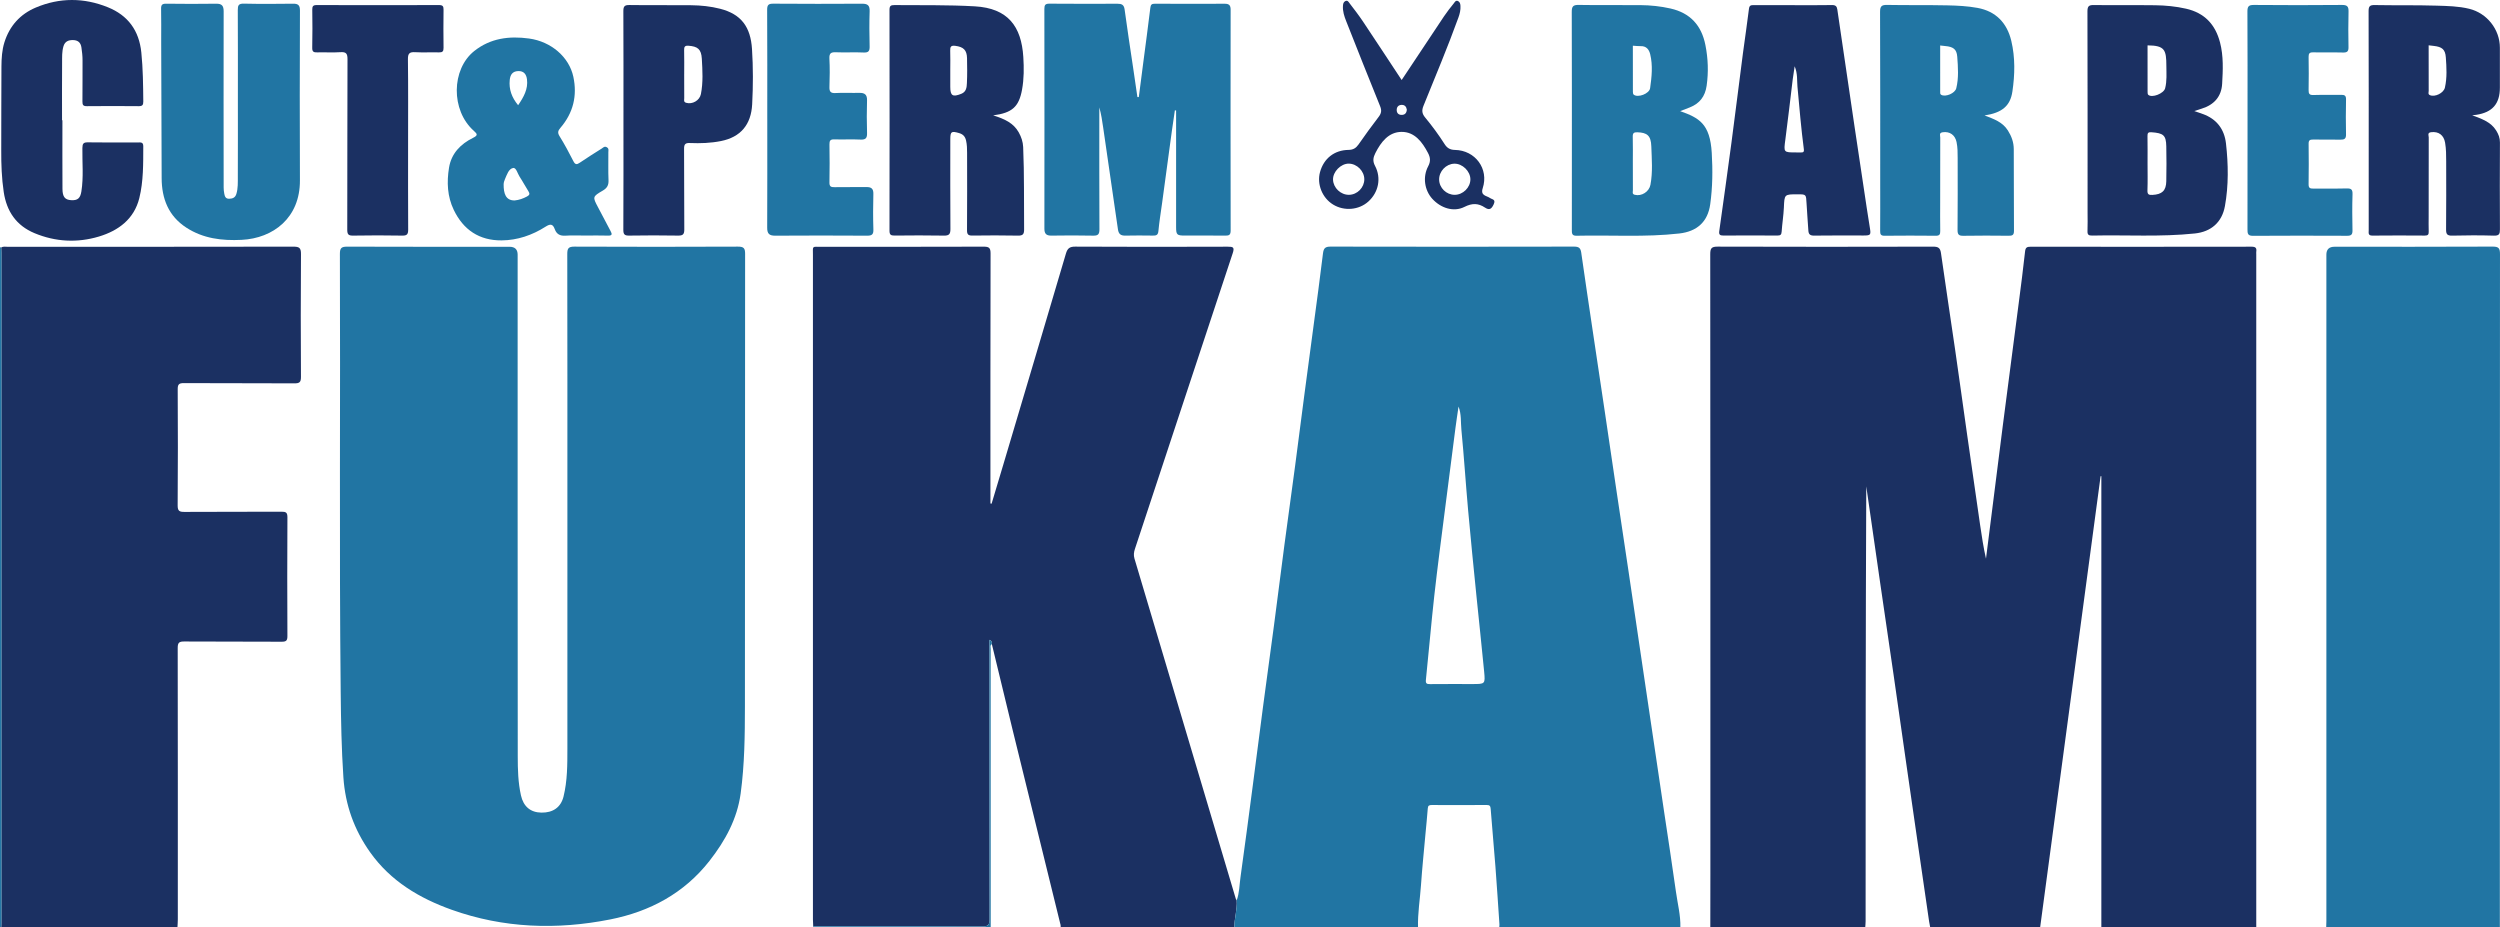
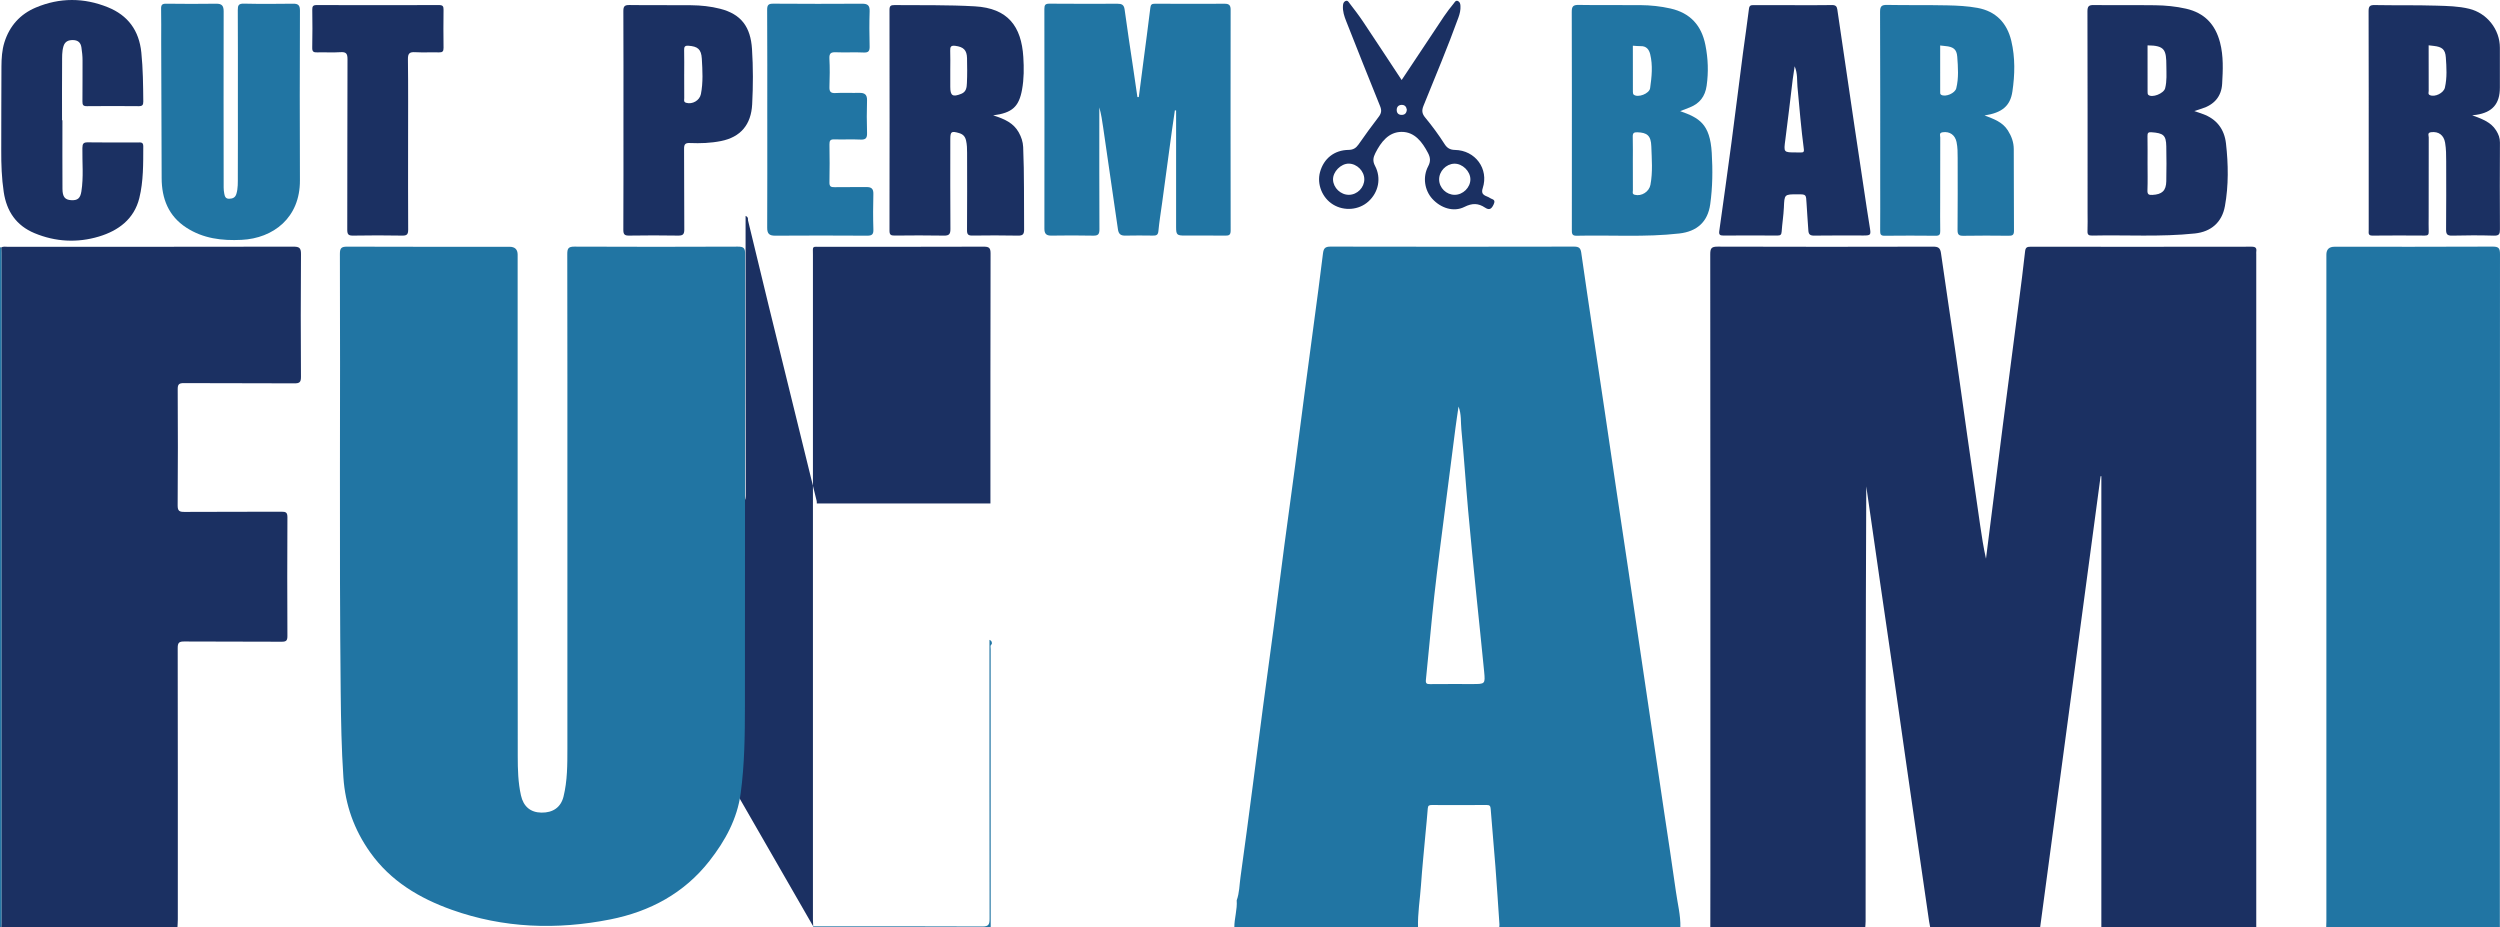
<svg xmlns="http://www.w3.org/2000/svg" id="_レイヤー_2" data-name="レイヤー_2" viewBox="0 0 1999.86 741.94">
  <defs>
    <style>      .cls-1 {        fill: #1b3062;      }      .cls-2 {        fill: #2175a3;      }    </style>
  </defs>
  <g id="_レイヤー_1-2" data-name="レイヤー_1">
    <g id="M3TKmW">
      <g>
        <path class="cls-1" d="M1368.15,741.89c.02-14.47.06-28.95.06-43.42,0-165.05.02-330.09-.11-495.14,0-4.73,1-6.05,5.91-6.04,57.45.19,114.9.17,172.36.02,4.12-.01,5.71,1.02,6.3,5.15,3.65,25.78,7.59,51.51,11.32,77.27,3.28,22.65,6.38,45.32,9.6,67.98,3.44,24.13,6.92,48.26,10.41,72.39,1.3,8.98,2.68,17.94,4.68,26.82,4.49-35.53,8.92-71.07,13.47-106.59,4.17-32.58,8.49-65.15,12.7-97.72,1.79-13.82,3.6-27.64,5.1-41.49.34-3.17,1.55-3.74,4.35-3.74,58.95.06,117.9.07,176.85-.03,3.22,0,4.18,1.05,3.74,3.99-.1.65-.01,1.33-.01,1.99,0,179.52,0,359.04,0,538.57h-123.92v-360.94h-.6c-16.12,120.3-32.25,240.62-48.37,360.94h-87.94c-.3-1.63-.65-3.25-.89-4.89-2.94-20.18-5.87-40.36-8.79-60.54-3.09-21.33-6.17-42.66-9.23-64-3.48-24.28-6.9-48.58-10.41-72.86-3.48-24.12-7.06-48.22-10.56-72.34-3.78-26.06-7.51-52.13-11.26-78.2-.52,116.01-.52,231.94-.53,347.86,0,1.65-.19,3.31-.3,4.96h-123.92Z" />
-         <path class="cls-1" d="M650.52,741.02c-.08-1.82-.22-3.65-.22-5.47-.01-177.19-.01-354.39,0-531.58,0-7.56-1.04-6.52,6.65-6.53,43.3-.04,86.59.05,129.89-.12,4.32-.02,5.57.95,5.56,5.45-.16,64.89-.11,129.78-.11,194.66v5.33c.31.06.62.11.93.17,3.1-10.36,6.23-20.71,9.31-31.08,16.75-56.31,33.52-112.62,50.14-168.97,1.22-4.13,2.9-5.62,7.47-5.59,40.63.23,81.27.19,121.9.05,4.36-.02,5.67.39,4.06,5.23-26.17,78.83-52.15,157.73-78.24,236.59-.86,2.61-1.14,5.01-.36,7.65,27.03,90.7,54.03,181.42,81.05,272.12.14.46.48.87.73,1.3.56,7.32-1.92,14.38-1.9,21.66h-138.91c-.02-.66.07-1.35-.08-1.98-12.79-52.06-25.62-104.12-38.39-156.19-5.6-22.82-11.06-45.67-16.59-68.51.12-1.33.08-2.57-1.89-3.4,0,2.16,0,3.94,0,5.72,0,72.55-.03,145.1.09,217.65,0,4.37-.87,5.98-5.69,5.96-45.13-.2-90.27-.13-135.4-.13Z" />
+         <path class="cls-1" d="M650.52,741.02c-.08-1.82-.22-3.65-.22-5.47-.01-177.19-.01-354.39,0-531.58,0-7.56-1.04-6.52,6.65-6.53,43.3-.04,86.59.05,129.89-.12,4.32-.02,5.57.95,5.56,5.45-.16,64.89-.11,129.78-.11,194.66v5.33h-138.91c-.02-.66.07-1.35-.08-1.98-12.79-52.06-25.62-104.12-38.39-156.19-5.6-22.82-11.06-45.67-16.59-68.51.12-1.33.08-2.57-1.89-3.4,0,2.16,0,3.94,0,5.72,0,72.55-.03,145.1.09,217.65,0,4.37-.87,5.98-5.69,5.96-45.13-.2-90.27-.13-135.4-.13Z" />
        <path class="cls-2" d="M987.39,741.89c-.02-7.28,2.46-14.33,1.9-21.66,2.19-5.97,2.16-12.33,3.03-18.51,3.44-24.46,6.62-48.95,9.85-73.44,2.79-21.2,5.46-42.42,8.27-63.62,2.85-21.53,5.85-43.03,8.7-64.56,2.82-21.36,5.48-42.75,8.31-64.11,2.81-21.2,5.78-42.37,8.6-63.57,2.51-18.9,4.89-37.82,7.38-56.72,2.44-18.57,4.96-37.13,7.42-55.7,2.53-19.06,5.17-38.11,7.45-57.2.5-4.17,1.73-5.53,6.07-5.52,64.95.14,129.91.14,194.86,0,3.82,0,5.15,1.23,5.66,4.78,3.02,21.16,6.18,42.31,9.32,63.45,3.19,21.46,6.43,42.92,9.62,64.38,3.14,21.14,6.23,42.29,9.37,63.43,3.19,21.47,6.44,42.92,9.63,64.39,3.14,21.14,6.24,42.28,9.36,63.42,3.17,21.47,6.36,42.95,9.54,64.42,3.15,21.3,6.3,42.6,9.47,63.9,3.17,21.31,6.5,42.59,9.46,63.93,1.31,9.47,3.8,18.81,3.54,28.48h-144.91c.06-.81.23-1.63.17-2.43-1.05-15.41-2.03-30.82-3.21-46.21-1.18-15.39-2.62-30.76-3.8-46.15-.18-2.31-.78-3.13-3.2-3.11-14.66.1-29.31.08-43.97.02-1.98,0-2.98.4-3.14,2.66-.48,6.79-1.23,13.55-1.84,20.33-1.23,13.72-2.64,27.43-3.6,41.17-.78,11.24-2.68,22.41-2.37,33.72h-146.91ZM1166.75,325.22c-.86,5.93-1.73,11.46-2.45,17.01-2.8,21.53-5.58,43.06-8.3,64.59-2.94,23.19-6.04,46.35-8.63,69.58-2.5,22.42-4.38,44.9-6.72,67.34-.32,3.09.65,3.54,3.35,3.51,11.32-.12,22.64-.05,33.97-.05,9.98,0,10.21-.02,9.29-9.72-1.93-20.31-4.17-40.59-6.2-60.89-2.28-22.78-4.6-45.56-6.64-68.36-1.93-21.49-3.3-43.02-5.39-64.49-.59-6.03.1-12.3-2.27-18.52Z" />
        <path class="cls-1" d="M1,197.99c1.7-1.05,3.58-.55,5.36-.55,76.09-.03,152.19.02,228.28-.13,4.67,0,6.17.91,6.13,5.9-.25,32.77-.21,65.54-.02,98.32.02,4.23-1.18,5.15-5.24,5.13-29.47-.18-58.94-.02-88.41-.19-3.91-.02-4.97.97-4.95,4.92.17,30.94.22,61.89-.04,92.83-.04,4.71,1.52,5.31,5.63,5.28,25.81-.18,51.62-.02,77.42-.17,3.56-.02,4.78.62,4.76,4.54-.18,31.61-.17,63.22-.01,94.82.02,3.74-.92,4.67-4.65,4.65-25.97-.18-51.95,0-77.92-.19-4.14-.03-5.2,1.03-5.19,5.19.14,72.36.1,144.73.09,217.09,0,2.15-.19,4.31-.3,6.46H1.01c.04-1,.11-1.99.11-2.99,0-178.98,0-357.95,0-536.93,0-1.33-.08-2.66-.13-3.99Z" />
        <path class="cls-2" d="M1860.83,741.89c.05-1.66.14-3.32.14-4.98,0-177.71,0-355.42,0-533.14q0-6.38,6.48-6.38c42.14,0,84.27.09,126.41-.12,4.82-.02,5.99,1.16,5.99,5.98-.14,179.54-.11,359.08-.11,538.63h-138.91Z" />
        <path class="cls-2" d="M1,197.99c.04,1.33.13,2.66.13,3.99,0,178.98,0,357.95,0,536.93,0,1-.08,1.99-.11,2.99-.31-.22-1.04.5-1.01-.5.04-1.33.01-2.66.01-3.99,0-179.89,0-359.78,0-539.67.33.09.66.18.99.27Z" />
        <path class="cls-2" d="M793.42,515.22c-1.61,1.07-.94,2.72-.94,4.1-.01,74.19.01,148.38.03,222.57h-141.91c-.26-.27-.28-.56-.08-.88,45.13,0,90.27-.07,135.4.13,4.82.02,5.69-1.58,5.69-5.96-.12-72.55-.09-145.1-.09-217.65,0-1.78,0-3.56,0-5.72,1.97.83,2.01,2.07,1.89,3.4Z" />
        <path class="cls-2" d="M453.88,408.35c0-68.38.04-136.77-.09-205.15,0-4.39.87-5.93,5.66-5.91,43.63.2,87.26.19,130.89,0,4.69-.02,5.72,1.36,5.71,5.83-.12,120.63-.03,241.26-.15,361.89-.02,23.25-.28,46.53-3.4,69.63-2.77,20.48-12.4,37.98-24.95,54.02-20.32,25.95-47.71,40.55-79.39,46.83-42.75,8.47-85.3,7.06-126.7-7.69-25.94-9.24-49.04-23-65.38-46.04-12.77-18-19.91-37.87-21.39-60.07-1.51-22.58-1.92-45.15-2.15-67.75-1.23-116.95-.17-233.91-.64-350.86-.02-4.62,1.23-5.79,5.79-5.77,43.3.17,86.6.1,129.9.1q6.49,0,6.5,6.34c0,133.77-.04,267.55.08,401.32,0,10.43.27,20.92,2.57,31.21,1.99,8.89,7.6,13.64,16.37,13.77,9.27.14,15.57-4.26,17.69-12.88,3.08-12.52,3.08-25.34,3.08-38.13.03-63.56.01-127.12.01-190.68Z" />
        <path class="cls-2" d="M910.99,77.65c1.16-8.96,2.3-17.92,3.47-26.87,1.93-14.83,3.95-29.65,5.74-44.49.3-2.51,1.03-3.33,3.6-3.31,18.65.1,37.3.09,55.95.02,3.34-.01,4.69,1.17,4.69,4.69-.08,58.9-.09,117.8.02,176.7,0,3.45-1.17,4.15-4.29,4.1-10.82-.15-21.65-.05-32.47-.06-6.22,0-6.88-.63-6.88-6.82-.02-29.28,0-58.57,0-87.85,0-1.8,0-3.59,0-5.39-.33-.03-.66-.06-.99-.09-.8,5.5-1.65,11-2.4,16.51-2.61,19.16-5.19,38.32-7.79,57.48-1.02,7.54-2.28,15.05-2.98,22.62-.31,3.31-1.89,3.61-4.51,3.57-7.33-.09-14.66-.16-21.98.02-3.72.09-5.36-1.35-5.88-5.04-3.86-27.14-7.85-54.25-11.8-81.38-.79-5.39-1.57-10.79-3.09-16.15v6.16c0,30.45-.07,60.9.09,91.34.02,3.91-1.01,5.19-5.01,5.1-11.15-.25-22.31-.2-33.47-.03-4.15.06-5.56-1.62-5.55-5.62.06-58.57.07-117.13-.02-175.7,0-3.17.72-4.25,4.09-4.22,18.15.17,36.3.1,54.45.06,3.18,0,5.13.7,5.64,4.53,2.08,15.56,4.52,31.07,6.81,46.61,1.16,7.83,2.29,15.66,3.43,23.49.38,0,.76.01,1.14.02Z" />
        <path class="cls-2" d="M190.29,78.41c0-23.46.07-46.93-.07-70.39-.02-3.7.63-5.2,4.83-5.11,13.15.3,26.31.22,39.47.05,4.11-.05,5.44,1.35,5.42,5.52-.13,45.26-.26,90.52-.02,135.79.16,29.98-21.36,46.36-46.65,47.6-15.8.78-30.78-1.05-44.23-9.79-14.27-9.27-19.69-23.15-19.73-39.65-.08-36.6-.25-73.21-.37-109.81-.03-8.49.13-16.98-.07-25.46-.08-3.21.77-4.25,4.11-4.2,13.32.19,26.65.19,39.97.01,4.56-.06,5.97,1.67,5.96,6.18-.11,46.93-.04,93.85,0,140.78,0,1.64.17,3.31.48,4.93.42,2.17.97,4.21,3.98,4.13,2.8-.08,4.8-.94,5.69-3.81,1.4-4.54,1.16-9.23,1.18-13.85.1-20.97.04-41.93.04-62.9Z" />
        <path class="cls-2" d="M1344.04,88.91c15.17,5.35,23.89,10.1,25.27,33.42.82,13.8.67,27.45-1.23,41.08-1.96,14.06-10.57,21.76-24.76,23.37-27.35,3.11-54.79,1.15-82.19,1.8-3.87.09-3.74-2.16-3.74-4.82.04-15.14.02-30.28.02-45.41,0-42.92.06-85.84-.09-128.76-.02-4.28.93-5.73,5.49-5.65,16.48.29,32.97,0,49.45.16,8.1.07,16.16.91,24.08,2.71,15.77,3.58,24.79,13.5,27.9,29.25,2.14,10.82,2.54,21.58.98,32.53-1.22,8.54-5.58,14.24-13.53,17.35-2.23.87-4.46,1.73-7.66,2.98ZM1306.18,130.33c0,7.31-.05,14.63.04,21.94.02,1.27-.84,2.96,1.52,3.56,5.4,1.38,11.46-2.41,12.52-8,1.94-10.22,1.04-20.55.7-30.78-.28-8.68-3.44-10.98-11.18-11.24-2.8-.1-3.75.7-3.67,3.58.19,6.98.06,13.96.06,20.94ZM1306.19,36.56c0,12.31-.01,24.58.03,36.86,0,.77.13,1.85.63,2.27,3.31,2.76,12.52-.7,13.15-5.16,1.27-9.01,2.26-18.11.07-27.12-.91-3.76-3.03-6.63-7.59-6.5-1.96.06-3.94-.21-6.29-.35Z" />
        <path class="cls-1" d="M1755.29,88.83c3.2,1.11,5,1.72,6.79,2.36,11.13,3.97,17.3,12.2,18.58,23.57,1.88,16.68,2.16,33.45-.84,50.09-2.33,12.94-11.02,20.53-24.04,21.91-27.38,2.89-54.83,1.07-82.24,1.68-2.82.06-3.78-.78-3.66-3.64.21-4.98.06-9.98.06-14.97,0-53.56.05-107.12-.1-160.68-.01-4.23,1.14-5.18,5.23-5.12,16.31.25,32.63-.06,48.95.17,8.27.11,16.5.89,24.64,2.74,14.82,3.36,23.48,12.59,27.24,27.02,2.85,10.96,2.33,22.1,1.69,33.15-.58,10.07-6.43,16.71-16.17,19.74-1.56.48-3.1,1.01-6.13,1.99ZM1717.92,130.79c0,7.16.19,14.32-.08,21.46-.12,3.26,1.01,3.82,3.95,3.67,7.69-.39,10.97-3.3,11.12-10.96.18-9.31.21-18.64,0-27.95-.19-8.91-2.32-10.54-11.97-11.23-2.49-.18-3.12.66-3.07,3.04.14,7.32.05,14.64.05,21.96ZM1717.92,36.29c0,12.54-.01,24.65.02,36.75,0,.95-.02,2.28.54,2.8,3.01,2.73,12.44-1.03,13.51-5.22,1.5-5.88,1-11.86.98-17.8-.04-12.83-1.1-16.42-15.06-16.53Z" />
        <path class="cls-1" d="M794.48,92.3c9.13,2.83,16.26,6.1,20.46,13.61,2.06,3.68,3.35,7.48,3.54,11.73.94,21.92.53,43.86.75,65.78.04,3.91-.98,5.15-5,5.06-12.15-.26-24.3-.18-36.45-.04-3.24.04-4.24-.93-4.22-4.26.15-20.62.09-41.24.06-61.86,0-3.3-.06-6.57-.82-9.89-.78-3.37-2.5-5.09-5.71-6.01-6.02-1.75-6.9-1.21-6.9,4.97,0,23.95-.1,47.9.09,71.84.03,4.22-1.23,5.32-5.33,5.24-13.14-.25-26.3-.17-39.45-.03-3.01.03-3.97-.81-3.96-3.92.09-58.87.09-117.74,0-176.61,0-3.16.99-3.88,3.98-3.85,21.45.19,42.9-.22,64.34,1.01,26.38,1.52,37.18,15.94,38.73,40.49.56,8.81.56,17.52-1.02,26.17-2.5,13.67-7.86,18.59-23.09,20.56ZM760.17,56.03c0,4.48,0,8.97,0,13.45,0,7.18,1.93,8.3,8.78,5.58,4.13-1.64,4.36-5.26,4.52-8.59.32-6.63.24-13.28.1-19.93-.13-6.53-2.88-9.03-9.36-9.87-3.52-.46-4.22.77-4.1,3.91.2,5.14.06,10.3.05,15.44Z" />
        <path class="cls-2" d="M1587.56,92.37c7.28,2.79,14.26,5.12,18.63,11.99,2.97,4.67,4.68,9.54,4.71,14.87.15,21.79,0,43.59.17,65.39.03,3.6-1.45,4-4.41,3.97-11.99-.12-23.98-.19-35.97.03-3.72.07-4.8-.95-4.76-4.73.19-19.13.1-38.27.09-57.4,0-4.3,0-8.57-.89-12.86-1.16-5.59-5.39-8.68-11.1-7.83-3.13.46-1.93,2.68-1.94,4.17-.09,17.3-.05,34.61-.06,51.91,0,7.65-.1,15.31.05,22.96.06,2.76-.69,3.78-3.61,3.75-13.65-.14-27.31-.15-40.96,0-3.09.03-3.51-1.27-3.49-3.87.1-11.98.04-23.96.04-35.94,0-46.42.08-92.84-.12-139.26-.02-4.76,1.45-5.66,5.81-5.58,15.98.3,31.97,0,47.95.35,8.09.17,16.29.57,24.22,2.03,14.66,2.7,23.59,12.02,27.01,26.41,3.19,13.4,2.86,27,.87,40.49-1.71,11.59-8.31,16.99-22.24,19.13ZM1552.03,36.38c0,12.42,0,24.69.01,36.97,0,.93-.21,1.97.93,2.57,3.53,1.85,10.96-1.33,11.94-5.31,2.06-8.33,1.38-16.86.78-25.24-.44-6.09-3.3-7.96-9.56-8.53-1.28-.12-2.56-.28-4.12-.46Z" />
        <path class="cls-1" d="M1977.56,92.19c7.84,2.96,14.91,5.33,19.2,12.15,1.91,3.04,3.07,6,3.05,9.68-.13,23.12-.13,46.25,0,69.38.02,3.65-.56,5.22-4.77,5.1-11.15-.33-22.32-.3-33.46-.01-4.12.11-4.89-1.35-4.85-5.1.18-18.13.09-36.27.08-54.4,0-4.97-.02-9.92-.87-14.87-1.02-5.98-5.13-9.13-11.2-8.37-3.24.41-1.88,2.7-1.89,4.14-.09,21.13-.06,42.26-.06,63.39,0,3.99-.11,7.99.04,11.98.09,2.34-.63,3.21-3.08,3.19-13.99-.09-27.98-.14-41.96.02-3.65.04-2.95-2.23-2.96-4.29-.01-14.97,0-29.95,0-44.92,0-43.42.05-86.85-.09-130.27-.01-3.86.89-5.02,4.88-4.94,16.48.32,32.97-.04,49.44.47,8.73.27,17.55.4,26.17,2.51,14.18,3.47,24.52,16.46,24.53,31.11,0,10.65,0,21.3,0,31.94,0,12.95-5.95,19.82-18.88,21.77-.77.12-1.54.17-3.3.36ZM1942.78,36.24c0,12.57-.03,24.5.04,36.44,0,1.15-.76,2.69.99,3.44,4.06,1.74,10.99-1.7,11.98-6.05,1.82-8.02,1.3-16.18.73-24.23-.45-6.42-3.14-8.37-9.61-9.11-1.28-.15-2.56-.3-4.13-.49Z" />
        <path class="cls-1" d="M1434.56,4.13c10.33,0,20.65.11,30.97-.08,2.79-.05,3.86,1.02,4.22,3.5,2.08,14.22,4.18,28.44,6.27,42.66,2.48,16.84,4.93,33.68,7.43,50.51,2.5,16.83,5.03,33.65,7.57,50.48,1.55,10.29,3.04,20.59,4.74,30.86.97,5.87.75,6.32-5,6.33-13.16,0-26.31-.11-39.47.08-3.14.05-4.51-.89-4.7-3.97-.44-7.29-1.08-14.56-1.46-21.86-.37-7.2-.28-7.21-7.21-7.21-10.63,0-10.45,0-10.92,10.62-.29,6.44-1.35,12.84-1.78,19.28-.16,2.41-.99,3.09-3.29,3.08-14.49-.07-28.98-.08-43.46,0-2.64.02-3.55-.79-3.17-3.48,3.3-23.57,6.62-47.14,9.75-70.73,3.18-23.92,6.11-47.88,9.23-71.81,1.54-11.8,3.38-23.57,4.79-35.38.36-3.01,1.92-2.91,4.02-2.9,10.49.03,20.98.01,31.47.01ZM1435.63,53.01c-.63,4.2-1.16,7.28-1.54,10.38-1.97,16.05-3.76,32.12-5.89,48.14-1.39,10.44-1.6,10.41,8.73,10.41,1.33,0,2.66-.06,3.99,0,1.75.09,2.31-.63,2.08-2.37-2.2-16.71-3.59-33.5-5.14-50.28-.46-4.97.26-10.23-2.23-16.29Z" />
        <path class="cls-1" d="M49.93,96.21c0,18.29-.08,36.58.04,54.87.04,6.44,2.02,8.72,6.87,9.04,5.27.35,7.39-1.53,8.25-6.92,1.85-11.57.63-23.21.82-34.81.06-3.36.73-4.58,4.36-4.52,13.31.22,26.63.09,39.95.09,2.14,0,4.4-.5,4.39,2.99-.05,13.93.19,27.96-3.17,41.53-4.16,16.8-16.73,26.05-32.31,30.74-17.24,5.18-34.74,4.29-51.52-2.7-14.58-6.07-22.32-17.44-24.63-32.94-1.64-11.04-2.03-22.11-1.98-33.24.11-22.45-.03-44.91.16-67.36.05-6.43.44-12.94,2.38-19.14C7.66,20.73,16.11,11.3,28.76,5.99c19.06-8,38.4-7.9,57.46-.21,16.13,6.5,25.04,18.59,26.84,36.21,1.34,13.09,1.44,26.16,1.57,39.26.03,2.8-.83,3.71-3.68,3.68-13.82-.13-27.64-.14-41.45,0-2.95.03-3.58-.98-3.55-3.71.14-10.98.02-21.95.08-32.93.02-3.49-.4-6.91-.89-10.36-.58-4.12-3.04-5.81-6.71-5.88-3.46-.06-6.45.94-7.65,4.93-1.28,4.24-1.06,8.55-1.1,12.83-.13,15.47-.05,30.94-.05,46.4.1,0,.2,0,.31,0Z" />
-         <path class="cls-2" d="M468.34,188.43c-5.33,0-10.68-.28-15.98.09-4.31.3-7.13-1.19-8.55-5.13-1.58-4.39-3.6-4.46-7.43-2.03-10.66,6.78-22.46,10.84-35.12,10.94-17.83.14-30.61-8.41-38.3-24.45-5.16-10.76-5.64-22.18-3.77-33.68,1.86-11.43,9.25-18.97,19.24-23.91,3.97-1.96,3.52-3.01.66-5.55-18.59-16.46-18.01-49.32.23-63.85,12.99-10.35,28.04-12.22,43.89-10.05,17.75,2.44,32.06,14.86,35.43,30.58,3.27,15.27-.12,28.95-10.28,40.82-1.98,2.31-2.53,3.87-.76,6.73,4,6.46,7.63,13.18,11.06,19.97,1.5,2.96,2.75,2.88,5.21,1.2,5.77-3.93,11.7-7.63,17.6-11.36,1.14-.72,2.08-2.02,3.94-.96,1.86,1.05,1.23,2.55,1.24,3.89.07,7.49-.2,14.98.13,22.46.17,3.98-1.1,6.29-4.56,8.31-8.35,4.88-8.23,5.06-3.79,13.44,3.33,6.29,6.59,12.63,9.97,18.9,1.37,2.53,1.43,3.8-2.1,3.68-5.99-.2-11.99-.05-17.98-.05ZM411.68,160.35c3.52-.34,6.75-1.5,9.88-3.17,2.15-1.14,2.42-2.22,1.11-4.25-2.42-3.76-4.48-7.76-6.95-11.48-1.7-2.55-2.77-7.55-5.27-7.07-3.57.68-4.94,5.38-6.48,8.85-.6,1.34-1.08,2.86-1.09,4.3-.03,7.19,1.6,12.9,8.8,12.82ZM414.47,84.17c4.5-6.61,8.07-12.93,7.09-20.69-.5-3.94-2.45-6.83-7.14-6.62-4.61.21-6.26,3.1-6.66,7.11-.75,7.46,1.57,13.97,6.71,20.2Z" />
        <path class="cls-1" d="M498.73,96.39c0-29.11.07-58.23-.08-87.34-.02-3.79.77-5.09,4.86-5.03,16.48.25,32.97-.03,49.45.17,7.77.09,15.51.88,23.1,2.82,17.13,4.38,24.38,14.78,25.5,32.2.95,14.75.91,29.49.13,44.27-.85,16.15-9.15,26.23-25.02,29.37-8.2,1.63-16.47,1.92-24.75,1.57-3.77-.16-4.73.99-4.7,4.71.18,21.46-.02,42.92.18,64.38.04,4.08-1.26,5.03-5.11,4.96-12.98-.22-25.98-.22-38.96,0-3.76.07-4.72-.99-4.7-4.74.16-29.11.09-58.23.09-87.34ZM547.31,59.11c0,6.48-.04,12.97.04,19.45.02,1.32-.69,2.99,1.49,3.66,4.96,1.52,10.84-1.82,11.85-6.96,1.85-9.38,1.27-18.89.73-28.29-.45-7.76-3.44-9.84-10.63-10.39-3.03-.23-3.59.93-3.52,3.59.15,6.31.05,12.63.05,18.95Z" />
        <path class="cls-2" d="M613.77,94.77c0-28.96.08-57.91-.09-86.86-.02-3.92.99-5,4.95-4.97,23.65.19,47.3.17,70.95.03,4.44-.03,6.24,1.3,6.08,6-.31,9.31-.26,18.64-.01,27.95.1,3.77-.72,5.29-4.87,5.08-7.31-.36-14.66.13-21.98-.19-4.01-.18-5.55.7-5.32,5.07.39,7.47.3,14.98.03,22.46-.14,3.77.73,5.32,4.86,5.08,6.31-.37,12.66.02,18.98-.13,4.27-.1,6.37,1.3,6.23,5.99-.26,8.65-.27,17.31.01,25.95.13,4.04-.88,5.63-5.2,5.42-6.98-.34-13.99.06-20.98-.16-3.14-.1-3.94.97-3.89,3.99.17,10.15.2,20.3-.01,30.45-.07,3.29,1.21,3.84,4.08,3.79,8.49-.15,16.99.02,25.48-.09,3.89-.05,5.68,1.24,5.57,5.48-.25,9.48-.29,18.98.02,28.45.14,4.1-1.28,4.98-5.09,4.96-24.48-.15-48.97-.17-73.45,0-4.79.03-6.44-1.64-6.41-6.38.14-29.12.07-58.24.07-87.36Z" />
-         <path class="cls-2" d="M1797.9,96.09c0-28.95.08-57.9-.09-86.84-.02-4.1.99-5.33,5.21-5.29,23.48.21,46.96.21,70.43,0,4.26-.04,5.36,1.31,5.25,5.37-.27,9.48-.19,18.96-.03,28.45.05,3.27-1.03,4.33-4.33,4.23-7.99-.22-15.99.05-23.97-.13-2.89-.07-3.66.9-3.61,3.69.16,8.81.17,17.64,0,26.45-.06,2.96.63,4.09,3.83,3.98,7.32-.24,14.65.03,21.98-.13,2.82-.06,4.21.4,4.13,3.74-.22,9.31-.2,18.63-.01,27.95.07,3.43-1.35,4.23-4.45,4.16-7.32-.16-14.65.03-21.98-.09-2.51-.04-3.52.63-3.49,3.33.13,10.81.16,21.63-.02,32.44-.05,3.05,1.21,3.5,3.82,3.47,8.82-.13,17.65.11,26.47-.13,3.55-.1,4.98.6,4.85,4.57-.31,9.64-.23,19.3-.03,28.94.07,3.25-.89,4.37-4.2,4.36-25.14-.1-50.29-.15-75.43.03-4.24.03-4.38-1.98-4.37-5.2.08-29.11.05-58.23.05-87.34Z" />
        <path class="cls-1" d="M326.45,115.21c0,22.79-.07,45.58.07,68.37.02,3.59-.76,4.96-4.66,4.89-13.15-.24-26.31-.24-39.46,0-3.88.07-4.62-1.2-4.61-4.82.12-45.42.01-90.83.19-136.25.02-4.53-1.08-5.97-5.67-5.66-6.13.42-12.32-.02-18.47.16-2.83.08-4.15-.38-4.07-3.72.23-10.14.17-20.29.03-30.44-.04-2.74.65-3.7,3.57-3.69,32.64.1,65.27.1,97.91,0,3,0,3.57,1.1,3.53,3.78-.13,10.15-.15,20.3,0,30.44.04,2.87-.88,3.71-3.69,3.63-6.32-.18-12.67.21-18.98-.15-4.37-.24-5.88.8-5.82,5.57.28,22.62.13,45.25.13,67.87Z" />
        <path class="cls-1" d="M1121.24,64.02c11.47-17.27,22.63-34.15,33.89-50.96,2.4-3.58,5.08-6.99,7.8-10.34.82-1.01,1.64-2.85,3.55-1.79,1.44.8,1.72,2.24,1.81,3.84.18,3.23-.55,6.25-1.63,9.24-8.61,23.82-18.47,47.15-27.95,70.63-1.54,3.8-1.16,6.34,1.35,9.37,5.61,6.79,10.85,13.87,15.57,21.32,1.91,3.02,4.34,4.54,8.17,4.6,16.36.25,27.34,15.15,22.3,30.59-1.99,6.08,3.01,5.94,5.68,7.79,1.97,1.37,5.01,1.05,3.05,5.23-1.77,3.8-3.53,4.76-6.89,2.53-5.43-3.61-10.25-3.69-16.5-.55-8.67,4.35-18.95.93-25.71-6.52-6.17-6.81-7.83-17.43-3.26-26,2.11-3.97,1.73-7.04-.17-10.67-4.6-8.77-10.7-16.88-21.09-16.83-10.36.05-16.51,8.08-20.99,16.95-1.74,3.45-2.32,6.37-.29,10.2,5.2,9.82,2.81,21.21-5.31,28.55-7.58,6.86-19.37,7.87-28.24,2.42-8.67-5.32-13.08-16.25-10.45-25.92,2.98-10.93,11.45-17.65,22.9-17.79,3.57-.04,5.84-1.41,7.84-4.25,5.24-7.48,10.57-14.91,16.15-22.14,2.18-2.83,2.58-5.13,1.2-8.53-9.21-22.67-18.21-45.43-27.2-68.19-1.52-3.85-2.81-7.79-2.54-12.08.1-1.6.35-3.01,1.82-3.8,1.92-1.04,2.76.77,3.55,1.8,3.64,4.74,7.3,9.48,10.62,14.44,10.32,15.44,20.49,30.98,30.97,46.85ZM1079.12,155.84c6.64-.09,12.27-5.81,12.25-12.46-.02-6.51-5.86-12.41-12.38-12.49-6.38-.08-12.88,6.54-12.64,12.9.25,6.53,6.19,12.14,12.77,12.05ZM1163.74,155.85c6.58-.04,12.46-5.84,12.49-12.34.04-6.5-6.43-12.79-12.93-12.57-6.58.22-12.18,6.13-12.08,12.74.1,6.64,5.82,12.21,12.51,12.17ZM1125.39,87.75c-.37-2.35-1.64-3.94-4.19-3.85-2.51.08-3.94,1.62-3.91,4.13.03,2.55,1.54,3.93,4.08,3.88,2.57-.05,3.81-1.59,4.01-4.16Z" />
      </g>
    </g>
  </g>
</svg>